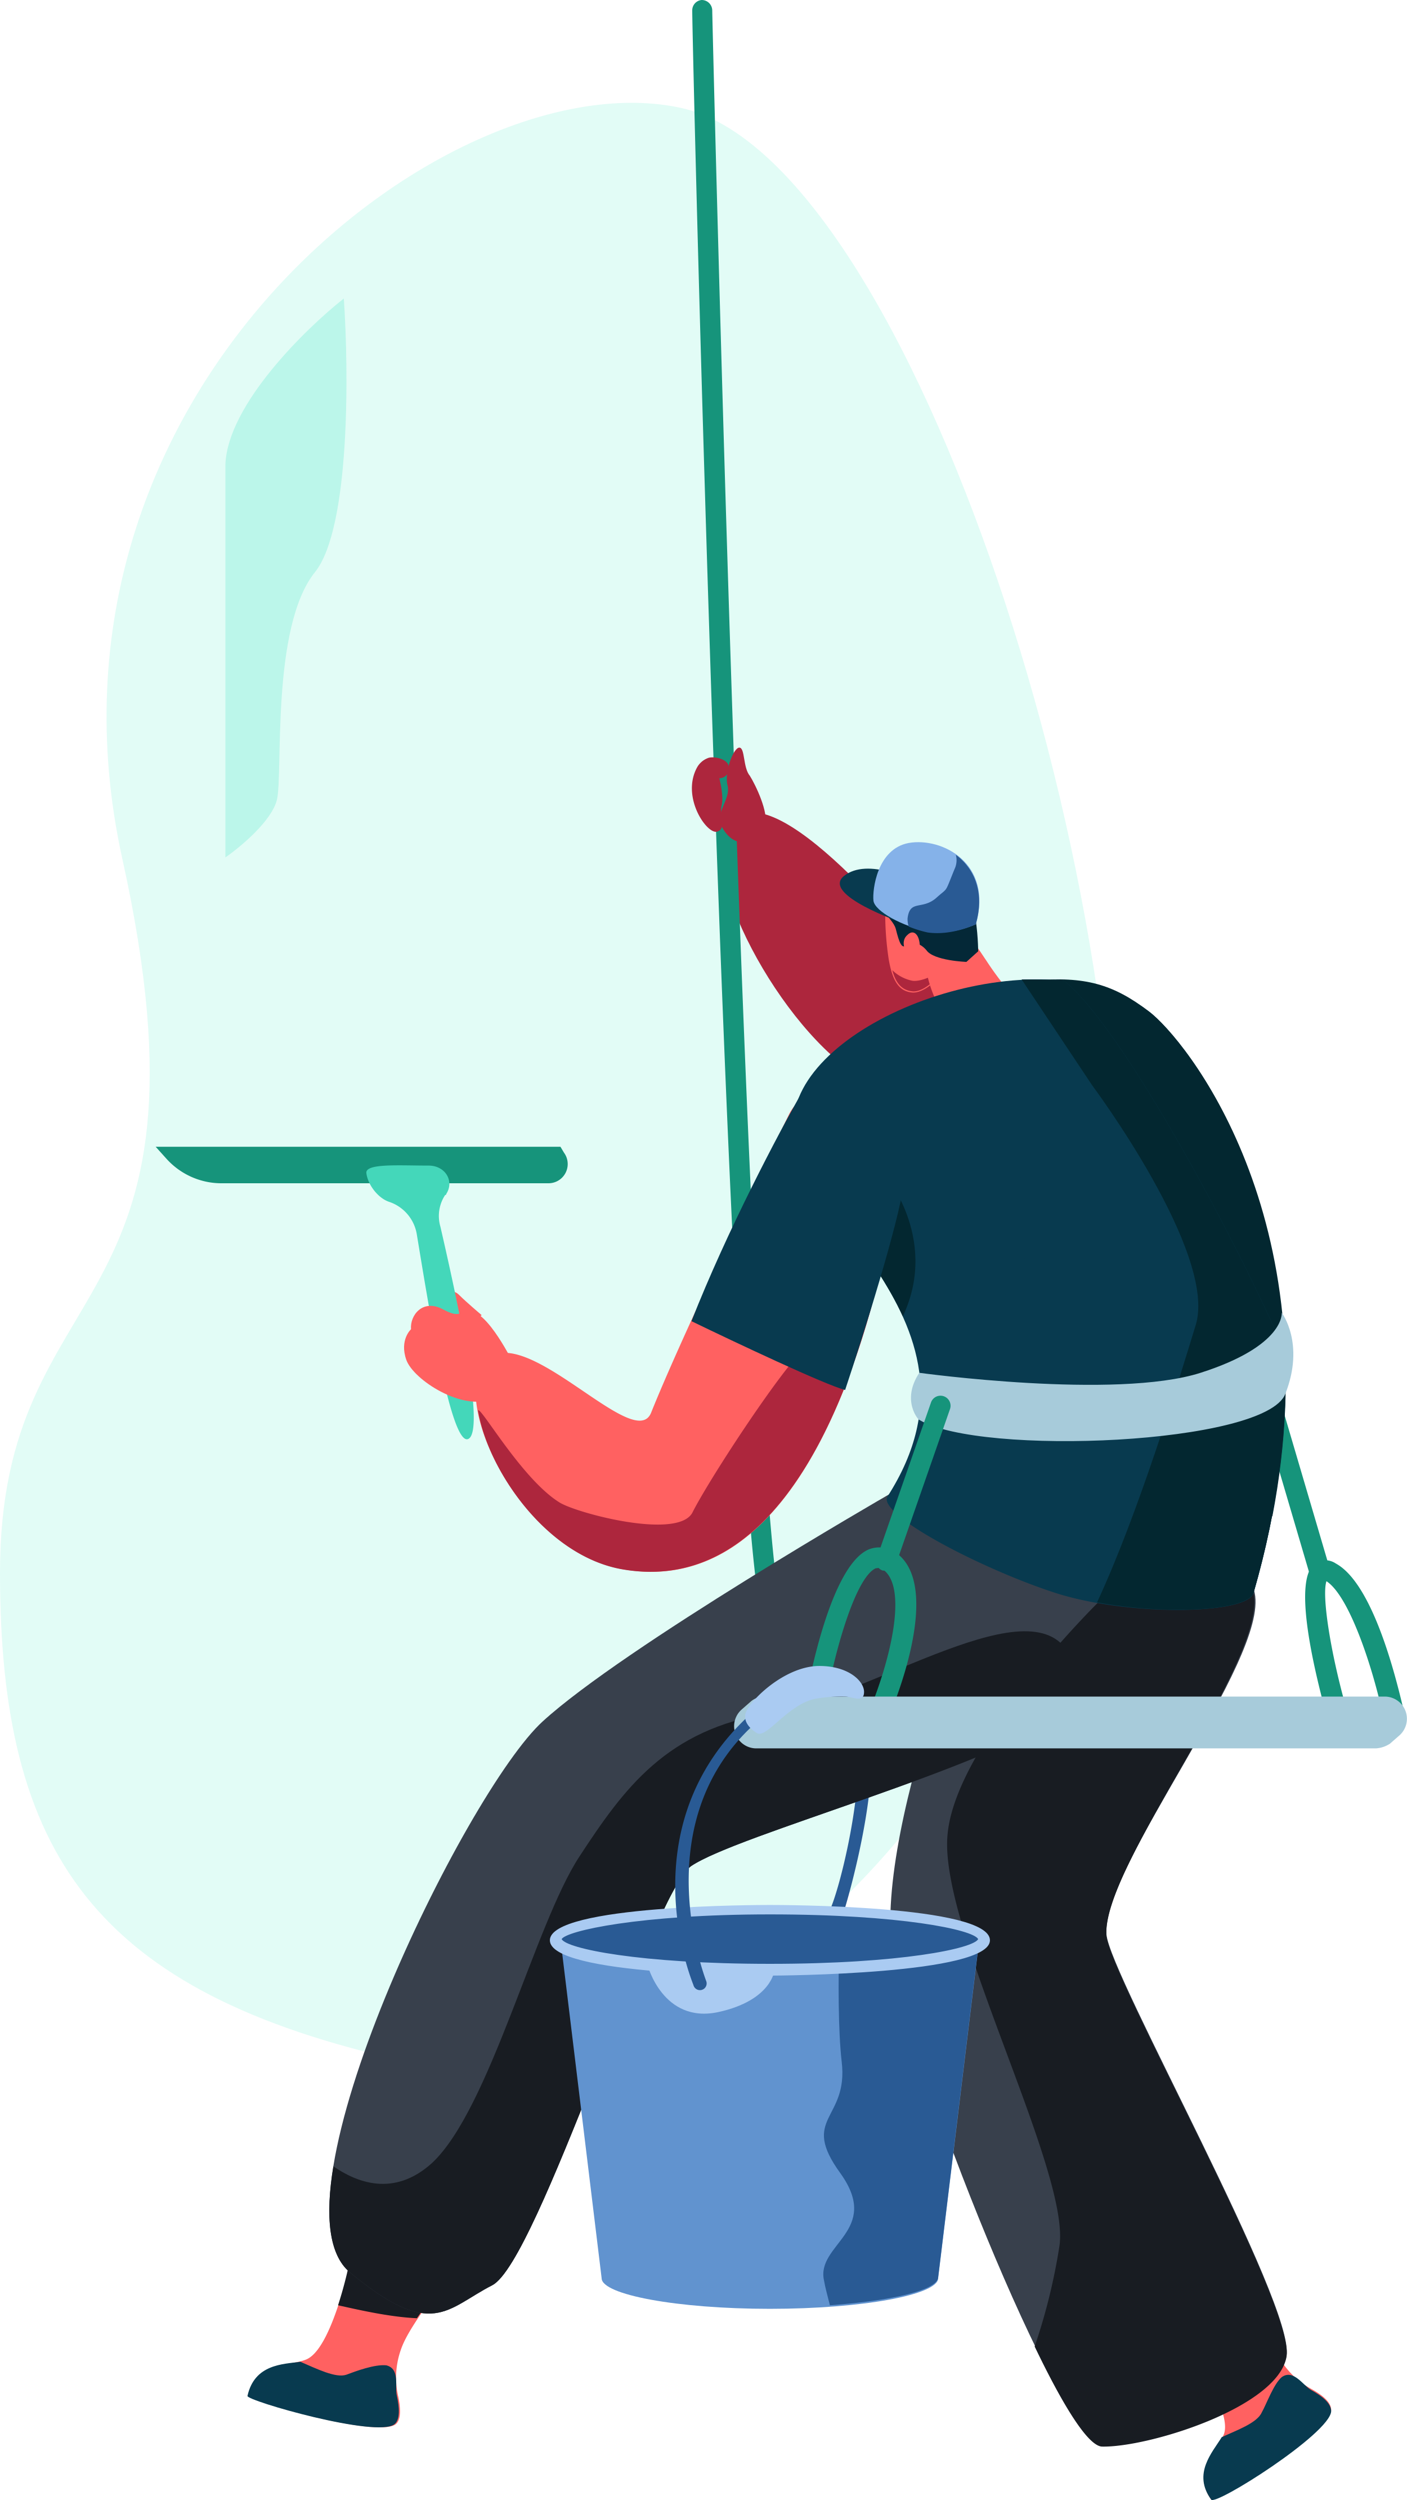
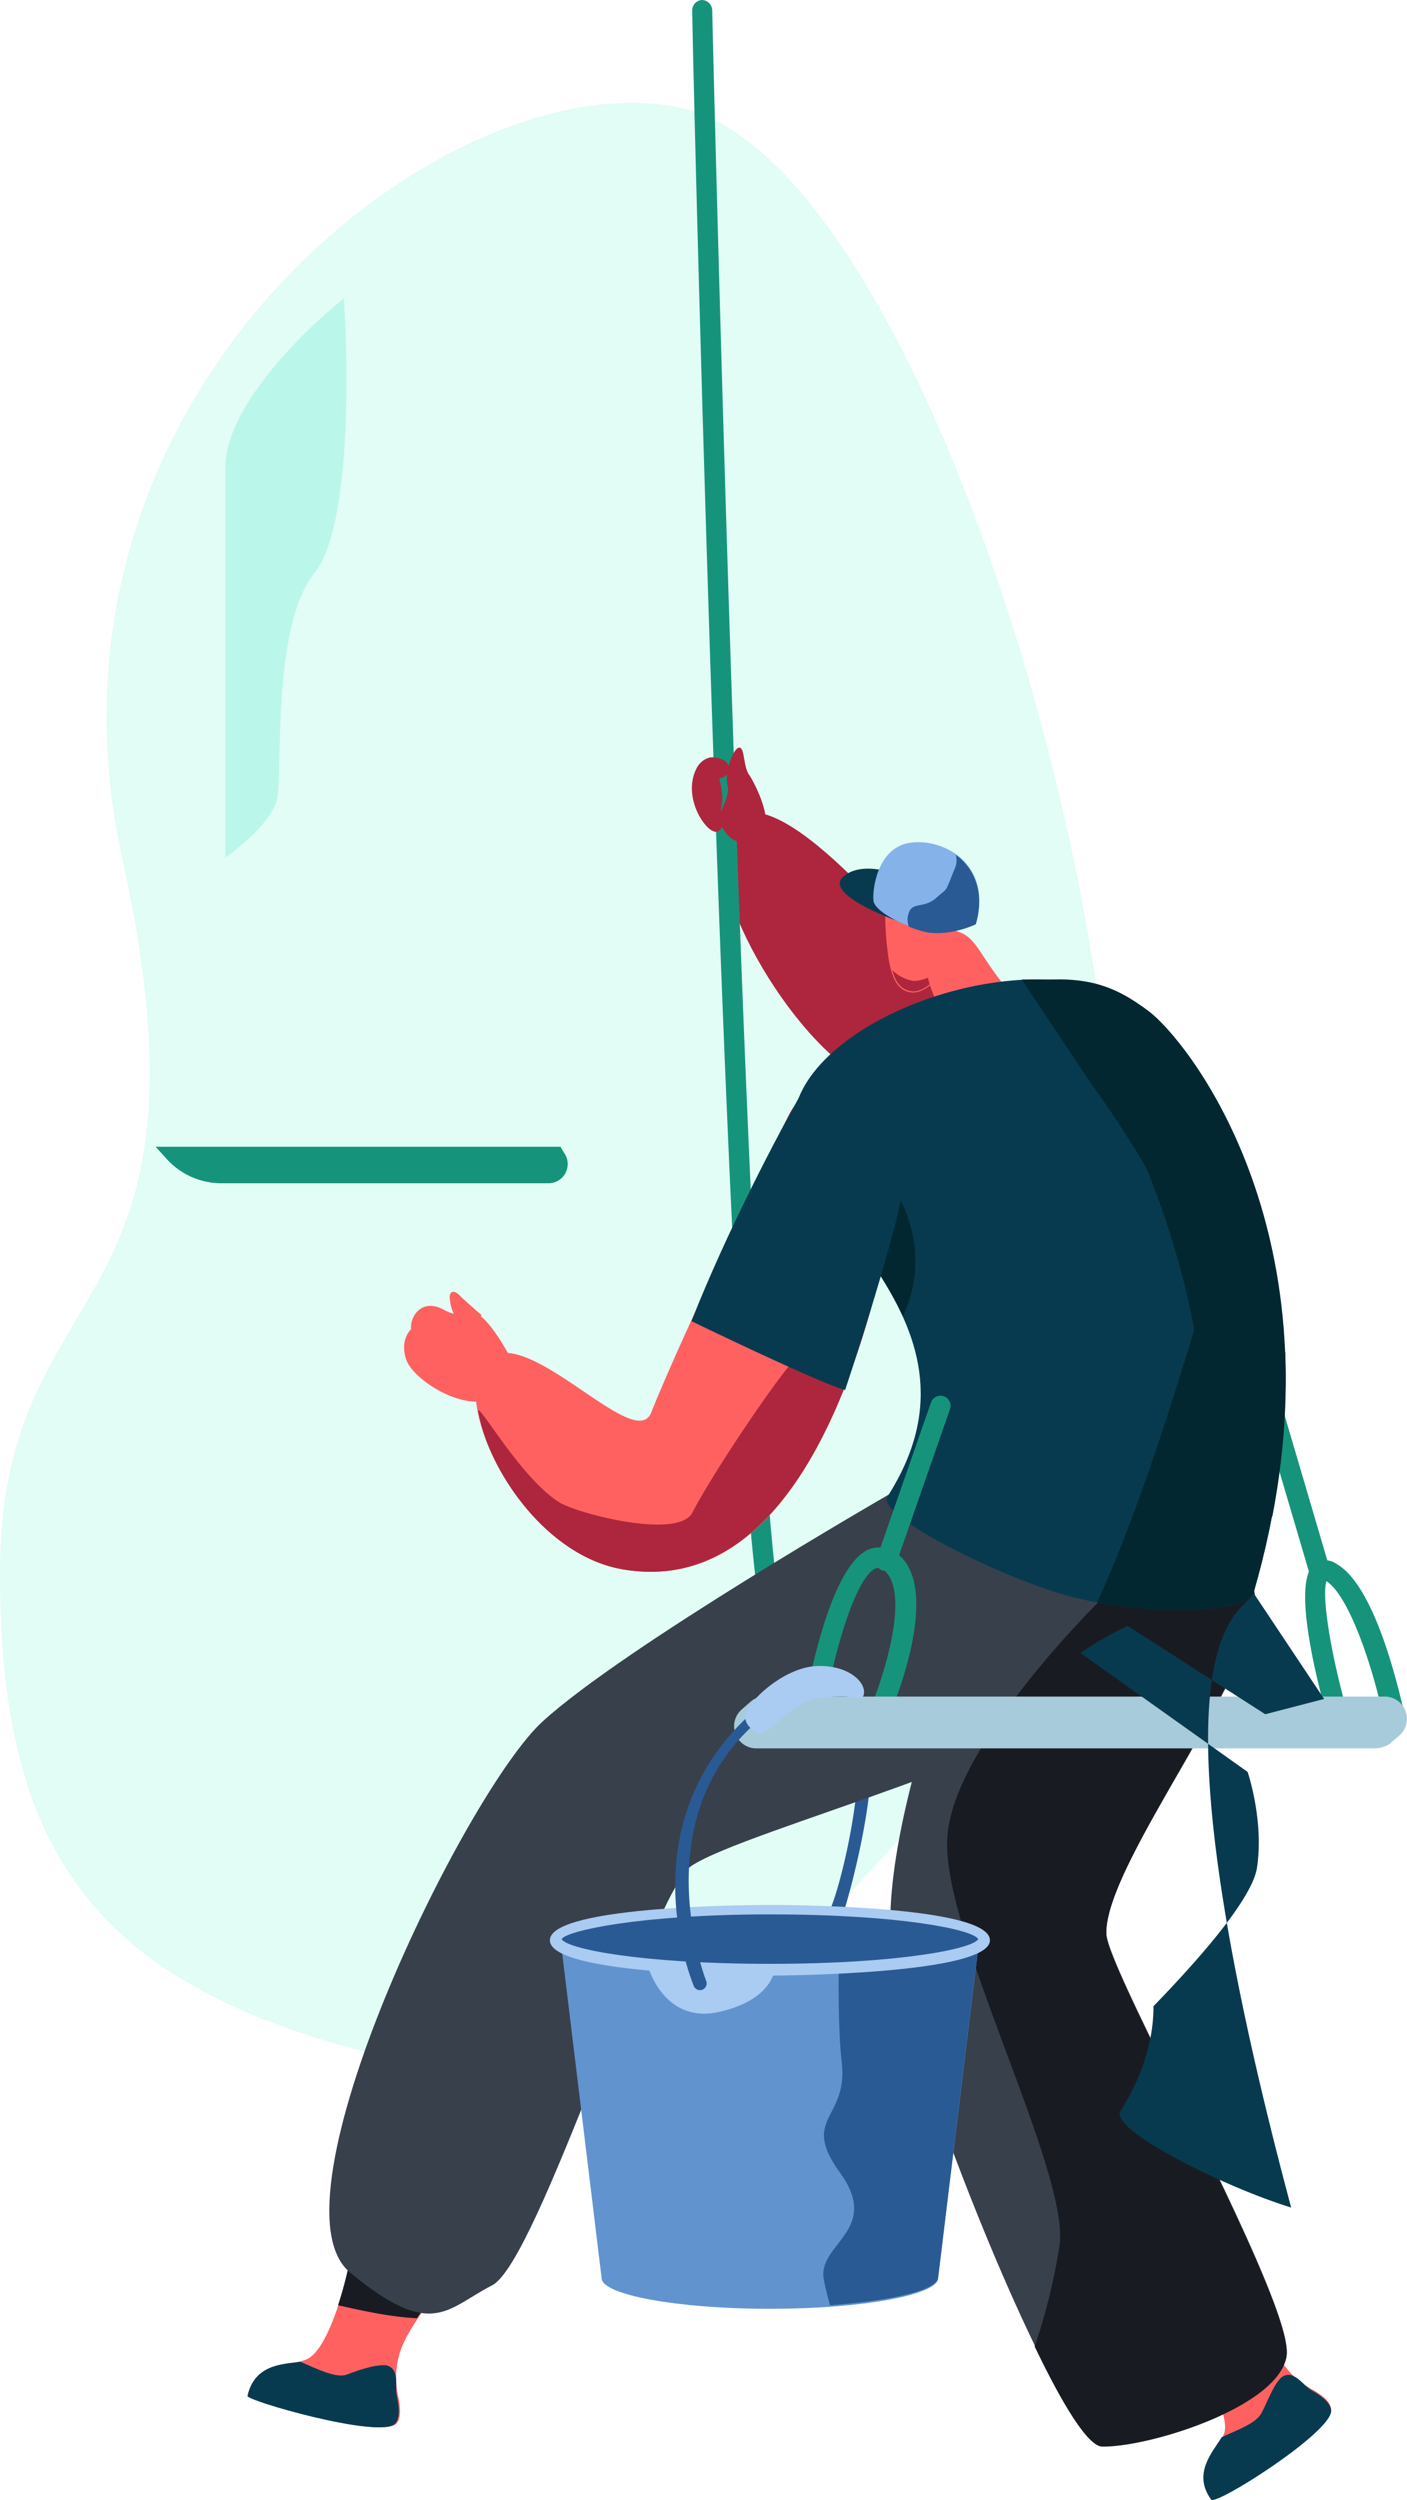
<svg xmlns="http://www.w3.org/2000/svg" width="347.951" height="617.827" viewBox="0 0 347.951 617.827">
  <g id="Group_23" data-name="Group 23" transform="translate(-5233 -893)">
    <g id="_5e754174d0097cfc87f0f980_window-squeegee_1_" data-name="5e754174d0097cfc87f0f980_window-squeegee (1)" transform="translate(5062 893)">
      <path id="Path_720" data-name="Path 720" d="M446.3,328.483C437.157,432.036,349,526.536,271.523,509.469S171,457.816,171,388.656c0-75.442,55.973-60.173,30.271-176.321S282.375,14.09,339.49,26.685,455.434,224.929,446.3,328.483Z" fill="#b7f7ea" opacity="0.4" />
      <path id="Path_721" data-name="Path 721" d="M226.74,114.754c.6-14.754,19.773-33.47,29.284-40.983,1.251,18.033,1.577,56.8-7.133,67.623-10.888,13.525-7.885,49.591-9.386,56.148-1.2,5.246-9.011,11.749-12.765,14.344Z" fill="#7feed8" opacity="0.4" />
      <path id="Path_722" data-name="Path 722" d="M497.287,391.051a2.212,2.212,0,0,1-2.327-1.746l-12.513-42.48c-.291-1.455.291-2.91,1.746-3.2s2.91.291,3.2,1.746l12.512,42.48c.291,1.455-.291,2.91-1.746,3.2Z" fill="#16947b" />
      <path id="Path_723" data-name="Path 723" d="M515.62,425.966A2.8,2.8,0,0,1,513,423.929c-2.328-11.056-8.148-29.387-13.968-33.169-1.164,3.491.873,16.876,4.656,30.551a2.578,2.578,0,0,1-4.947,1.455c-3.2-11.93-7.856-32.3-2.618-36.37a4.636,4.636,0,0,1,5.237,0c10.185,5.528,16.005,33.46,16.878,36.661a2.4,2.4,0,0,1-2.037,2.909Z" fill="#16947b" />
      <path id="Path_724" data-name="Path 724" d="M290.105,325s-3.783-3.2-5.529-4.947c-1.455-1.454-2.618-.872-2.327,1.164s.872,4.656,3.2,5.238C288.068,327.33,290.105,325,290.105,325Z" fill="#ff6161" />
      <path id="Path_725" data-name="Path 725" d="M380.02,423.348c8.147,6.11-1.455,45.68-4.365,49.754a1.523,1.523,0,0,0,.582,2.327,1.9,1.9,0,0,0,2.619-.581c.582-.582,14.84-48.009,2.91-54.7C381.475,419.856,379.438,422.766,380.02,423.348Z" fill="#295a94" />
      <path id="Path_726" data-name="Path 726" d="M309.6,283.4H209.5l2.619,2.909a18.308,18.308,0,0,0,13.967,6.11h80.6a4.75,4.75,0,0,0,3.783-7.565Z" fill="#16947b" />
-       <path id="Path_727" data-name="Path 727" d="M281.375,295.034a.285.285,0,0,1-.291.291,9.4,9.4,0,0,0-1.164,7.856c3.2,13.966,11.349,49.754,6.984,52.373s-10.185-34.625-12.8-50.337a10.206,10.206,0,0,0-6.693-8.146c-2.91-.873-5.529-4.365-5.82-7.274,0-2.328,8.148-1.746,15.422-1.746C281.084,288.051,283.412,291.833,281.375,295.034Z" fill="#44d7ba" />
      <path id="Path_728" data-name="Path 728" d="M354.995,201.054c14.549-4.365,49.468,41.607,49.468,41.607s41.32-4.655,52.377,22.986-58.488,12.8-78.275-3.2C358.487,245.862,339.573,205.418,354.995,201.054Z" fill="#ad263d" />
      <path id="Path_729" data-name="Path 729" d="M361.688,400.362a2.8,2.8,0,0,1-2.619-2.037c-8.438-43.353-16.877-385.814-16.877-395.706A2.565,2.565,0,0,1,344.52,0a2.608,2.608,0,0,1,2.619,2.619c0,2.328,8.438,352.062,16.877,394.833a2.4,2.4,0,0,1-2.037,2.91Z" fill="#16947b" />
      <path id="Path_730" data-name="Path 730" d="M246.749,583.085c-4.074,1.745-12.222.291-14.259,8.728-.582,1.455,32.009,10.766,36.374,7.275,1.454-1.164,1.164-4.365.582-6.984a20.8,20.8,0,0,1,.872-11.929c2.619-6.983,12.513-17.748,16.3-25.895-8.439-.582-19.5,0-27.353-1.455C258.388,555.153,253.732,580.175,246.749,583.085Z" fill="#ff6161" />
      <path id="Path_731" data-name="Path 731" d="M263.043,553.116l-5.529,5.528A104.657,104.657,0,0,1,254.6,569.7c5.237,1.163,12.8,2.909,19.5,3.2,2.037-2.91,4.074-5.819,6.11-9.02C273.81,558.644,263.043,553.116,263.043,553.116Z" fill="#181c22" />
      <path id="Path_732" data-name="Path 732" d="M268.572,599.087c1.455-1.163,1.164-4.364.582-6.983-.582-2.327.873-6.692-2.619-7.565-2.91-.29-7.566,1.455-9.894,2.328-2.618.873-7.274-1.455-11.348-3.2-4.365.582-11.348.582-13.094,8.437C231.908,593.268,264.207,602.579,268.572,599.087Z" fill="#083a4f" />
      <path id="Path_733" data-name="Path 733" d="M473.718,601.415c-1.455,4.074-8.148,9.311-3.2,16.294.582,1.455,29.389-16.585,29.68-22.113,0-2.037-2.328-3.782-4.946-5.237a20.371,20.371,0,0,1-8.439-8.729c-3.492-6.692-4.947-21.24-8.439-29.387-6.11,5.819-12.8,14.548-19.5,19.2C460.623,574.065,476.045,594.432,473.718,601.415Z" fill="#ff6161" />
      <path id="Path_734" data-name="Path 734" d="M462.078,569.41l.582,7.565a91.983,91.983,0,0,1,6.111,9.6,108.553,108.553,0,0,0,15.422-12.22c-.873-3.2-1.746-6.983-2.328-10.475C473.427,565.045,462.078,569.41,462.078,569.41Z" fill="#311e69" />
      <path id="Path_735" data-name="Path 735" d="M500.2,595.887c0-2.037-2.327-3.782-4.946-5.237-2.037-1.164-4.365-5.238-7.275-3.2-2.037,1.746-3.783,6.692-4.947,8.729-1.164,2.619-6.11,4.364-9.893,6.11-2.328,3.783-7.275,9.02-2.619,15.421C471.39,619.455,499.906,601.415,500.2,595.887Z" fill="#083a4f" />
      <path id="Path_736" data-name="Path 736" d="M416.975,380.867S387,449.825,391.659,482.7c3.492,25.605,41.611,121.331,51.8,121.622,11.348.291,43.357-9.6,45.685-22.113s-43.648-93.98-44.521-104.164c-1.164-16.876,40.156-67.794,36.664-84.378C477.5,376.794,416.975,380.867,416.975,380.867Z" fill="#38404c" />
      <path id="Path_737" data-name="Path 737" d="M397.479,365.446l-6.984,4.074s-65.181,37.534-85.259,55.864c-19.2,17.458-68.673,118.712-47.721,136.17,20.369,16.875,23.86,9.019,35.209,3.2S332.3,467.864,341.9,461.172c13.385-9.019,91.66-28.8,100.1-45.1C450.439,399.489,417.557,365.446,397.479,365.446Z" fill="#38404c" />
      <path id="Path_738" data-name="Path 738" d="M480.993,393.67c-1.746-8.147-17.169-11.348-32.591-12.512L442.582,396s-35.209,34.624-37.246,57.319c-2.328,22.695,30.554,83.506,27.644,101.837a145.626,145.626,0,0,1-6.111,24.731c6.984,14.548,13.094,24.441,16.586,24.732,11.349.291,43.357-9.6,45.685-22.113s-43.648-93.98-44.521-104.164C443.455,461.172,484.484,410.254,480.993,393.67Z" fill="#181c22" />
-       <path id="Path_739" data-name="Path 739" d="M361.4,423.347c-25.607,4.074-36.083,18.622-47.14,35.5s-22.115,62.265-36.373,75.649c-9.6,8.729-18.915,4.656-24.443.873-2.037,12.221-1.164,21.822,4.073,26.187,20.37,16.875,23.861,9.019,35.21,3.2S332.3,467.864,341.9,461.172c11.639-7.856,72.746-23.858,93.988-38.7,1.455-4.947,1.455-9.311,0-12.8C427.16,390.469,387,419.274,361.4,423.347Z" fill="#181c22" />
      <path id="Path_740" data-name="Path 740" d="M389.913,225.785a76.136,76.136,0,0,0,.873,11.348c.873,4.946,2.328,7.856,5.82,8.146s10.185-5.528,7.857-11.638C402.135,227.24,389.913,225.785,389.913,225.785Z" fill="#ff6161" />
      <path id="Path_741" data-name="Path 741" d="M396.606,242.37c2.037.291,5.238-1.164,7.275-2.619-1.746,3.2-5.238,5.529-7.275,5.238-2.618-.291-4.073-2.037-4.946-5.238A9.96,9.96,0,0,0,396.606,242.37Z" fill="#ad263d" />
      <path id="Path_742" data-name="Path 742" d="M419.594,243.825a77.48,77.48,0,0,1-4.656-6.4c-3.2-4.656-4.655-8.147-11.639-7.565-7.566.582-1.455,20.367,2.037,20.658S419.594,243.825,419.594,243.825Z" fill="#ff6161" />
-       <path id="Path_743" data-name="Path 743" d="M409.992,237.715,412.9,235.1s0-19.785-7.856-20.949c-8.148-1.164-13.676-3.2-15.422,2.328-2.91,8.728,2.036,9.892,2.909,13.093.873,3.491,1.455,4.946,2.619,4.073,1.164-.582,2.91-1.164,4.947,1.164C401.844,237.424,409.992,237.715,409.992,237.715Z" fill="#042837" />
-       <path id="Path_744" data-name="Path 744" d="M394.86,234.8s-1.164-2.328.582-3.782c1.746-1.746,3.492.581,2.91,4.364S396.024,238.587,394.86,234.8Z" fill="#ff6161" />
      <path id="Path_745" data-name="Path 745" d="M394.278,228.113s-20.369-6.983-14.549-11.638,17.168.872,20.951,3.2C404.172,222,394.278,228.113,394.278,228.113Z" fill="#083a4f" />
      <path id="Path_746" data-name="Path 746" d="M412.319,228.4s-6.111,2.909-11.93,1.746c-6.111-1.164-13.1-4.947-13.386-7.565s.873-12.8,8.73-14.257C403.881,206.873,416.684,213.274,412.319,228.4Z" fill="#85b2e9" />
      <path id="Path_747" data-name="Path 747" d="M412.319,228.4c2.328-8.147-.582-13.966-4.947-17.167a5.044,5.044,0,0,1-.291,3.492c-2.618,6.4-1.454,4.364-4.655,7.274-3.492,2.909-6.4.291-6.984,4.946a5.681,5.681,0,0,0,.291,2.037,28.6,28.6,0,0,0,4.656,1.455C406.5,231.313,412.319,228.4,412.319,228.4Z" fill="#295a94" />
      <path id="Path_748" data-name="Path 748" d="M387.876,428.294a2.2,2.2,0,0,1-1.163-.291,3.151,3.151,0,0,1-1.455-3.492c5.237-11.929,10.766-32,4.073-36.661-.873-.582-1.164-.291-1.746-.291-5.237,2.328-10.766,22.4-12.8,35.788a2.512,2.512,0,1,1-4.947-.873c.873-5.819,6.4-35.5,16.005-39.57a7.166,7.166,0,0,1,6.4.582c12.513,8.147-.582,39.279-2.328,42.771A1.838,1.838,0,0,1,387.876,428.294Z" fill="#16947b" />
      <path id="Path_749" data-name="Path 749" d="M480.992,393.67c24.734-84.961-16.3-136.461-25.9-143.735-25.316-19.2-80.895-.291-87.3,23.568s51.8,50.918,22.7,96.308c-2.909,4.364,24.443,18.33,42.194,23.859C451.312,399.489,479.537,398.907,480.992,393.67Z" fill="#083a4f" />
      <path id="Path_750" data-name="Path 750" d="M455.1,249.935c-8.73-6.692-15.894-8.754-28.406-7.591,2.037,4.656,6.986,10.985,13.679,19.423,10.184,13.675,25.2,49.27,27.821,80.693,1.455,15.421,9.312,26.769,17.459,32.3C499.907,300.853,464.115,256.627,455.1,249.935Z" fill="#032730" />
      <path id="Path_751" data-name="Path 751" d="M394.278,325.294c9.312-19.785-5.238-36.079-5.238-36.079l-7.856,15.13C385.84,310.746,390.786,317.729,394.278,325.294Z" fill="#032730" />
      <path id="Path_752" data-name="Path 752" d="M382.639,272.921a10.17,10.17,0,0,0-16.586,2.619c-9.021,18.33-27.062,56.155-34.046,73.613-4.073,9.892-30.262-21.822-40.447-13.385s7.275,47.718,33.755,52.082c45.976,7.856,61.689-64.884,65.472-82.632C393.7,289.215,388.459,279.031,382.639,272.921Z" fill="#ff6161" />
      <path id="Path_753" data-name="Path 753" d="M297.962,336.932s-6.4-13.093-10.767-12.8c-2.909.291-2.909,1.455-6.692-.582-4.947-2.619-8.148,1.455-7.857,4.946,0,0-2.91,2.619-1.164,7.565s13.968,12.8,21.242,9.6C300.29,342.461,297.962,336.932,297.962,336.932Z" fill="#ff6161" />
      <path id="Path_754" data-name="Path 754" d="M325.024,387.85c46.267,7.856,61.98-64.884,65.763-82.633,2.619-13.384-.582-22.4-4.947-28.514A58.993,58.993,0,0,0,374.2,303.472c-2.619,18.33.291,24.149-7.566,33.46-7.566,9.311-20.951,29.969-24.443,36.952-3.783,6.692-28.808,0-32.881-2.619-9.312-5.819-19.5-23.858-20.079-22.694C291.56,363.119,306.11,384.65,325.024,387.85Z" fill="#ad263d" />
      <path id="Path_755" data-name="Path 755" d="M511.255,432.076H357.9a5.485,5.485,0,0,1-3.492-9.6l2.328-2.037a5.081,5.081,0,0,1,3.492-1.164h153.35a5.486,5.486,0,0,1,3.492,9.6l-2.328,2.036A7.13,7.13,0,0,1,511.255,432.076Z" fill="#a7cbda" />
-       <path id="Path_756" data-name="Path 756" d="M480.992,393.67c6.4-22.113,8.439-41.9,7.857-59.356-11.64-27.06-40.156-80.306-54.706-91.944-3.492-.291-6.983-.291-10.475-.291l17.459,26.187-14.549,3.782-34.046-21.822a87.43,87.43,0,0,0-11.639,6.692l41.32,29.387s4.074,11.929,2.328,23.568c-1.164,8.438-17.169,25.6-25.607,34.333,0,7.856-2.328,16.585-8.148,25.9-2.91,4.364,24.443,18.33,42.193,23.858C451.312,399.489,479.537,398.907,480.992,393.67Z" fill="#083a4f" />
+       <path id="Path_756" data-name="Path 756" d="M480.992,393.67l17.459,26.187-14.549,3.782-34.046-21.822a87.43,87.43,0,0,0-11.639,6.692l41.32,29.387s4.074,11.929,2.328,23.568c-1.164,8.438-17.169,25.6-25.607,34.333,0,7.856-2.328,16.585-8.148,25.9-2.91,4.364,24.443,18.33,42.193,23.858C451.312,399.489,479.537,398.907,480.992,393.67Z" fill="#083a4f" />
      <path id="Path_757" data-name="Path 757" d="M488.849,334.314c-11.639-27.06-40.156-80.306-54.7-91.944-3.492-.291-6.984-.291-10.476-.291l17.459,26.187s30.845,41.316,25.607,59.065c-4.365,14.257-14.258,46.844-24.443,68.666,17.459,3.2,37.247,2.037,38.7-2.327C487.394,371.557,489.431,351.771,488.849,334.314Z" fill="#032730" />
-       <path id="Path_758" data-name="Path 758" d="M398.352,339.26s48.6,6.692,69.546,0,20.078-14.839,20.078-14.839,5.82,7.565.873,20.076-75.365,15.421-90.5,6.4C398.352,351.189,393.7,346.243,398.352,339.26Z" fill="#a7cbda" />
      <path id="Path_759" data-name="Path 759" d="M343.356,189.706a5.129,5.129,0,0,1,2.619-2.327c1.164-.582,4.946,0,5.237,2.036a2.379,2.379,0,0,1-2.327,2.91s1.163,4.364.581,6.692c-.581,2.619,1.164,5.528-.872,6.4C346.266,206.873,339.282,197.271,343.356,189.706Z" fill="#ad263d" />
      <path id="Path_760" data-name="Path 760" d="M360.233,203.963c.873-3.2-2.328-9.892-3.783-12.22-1.746-2.037-1.164-6.983-2.619-6.983s-3.783,6.11-2.91,9.311c.873,3.491-3.2,6.692-1.455,10.183C353.54,211.819,359.651,206.291,360.233,203.963Z" fill="#ad263d" />
      <path id="Path_761" data-name="Path 761" d="M361.4,479.212H309.6l10.184,83.8c0,4.073,18.624,7.565,41.612,7.565s41.611-3.492,41.611-7.565l10.184-83.8Z" fill="#6193cf" />
      <path id="Path_762" data-name="Path 762" d="M378.565,479.212c-.291,10.183-.291,22.7.582,30.26,1.746,14.548-10.475,13.675-.291,27.641,10.185,14.257-6.111,17.458-4.074,26.477.291,1.746.873,3.783,1.455,6.111,15.714-1.164,26.771-3.783,26.771-6.984l10.185-83.8H378.565Z" fill="#295a94" />
      <path id="Path_763" data-name="Path 763" d="M361.4,486.777c29.249,0,52.959-3.387,52.959-7.565s-23.71-7.565-52.959-7.565-52.96,3.387-52.96,7.565S332.148,486.777,361.4,486.777Z" fill="#295a94" />
      <path id="Path_764" data-name="Path 764" d="M331.134,485.613s3.783,14.548,17.46,11.638c13.385-2.909,13.967-10.474,13.967-10.474S341.028,486.777,331.134,485.613Z" fill="#aacbf2" />
      <path id="Path_765" data-name="Path 765" d="M361.4,488.232c-2.328,0-54.415,0-54.415-8.729s52.087-8.729,54.415-8.729,54.414,0,54.414,8.729C415.811,487.941,363.725,488.232,361.4,488.232Zm-51.505-9.02c1.164,2.327,19.2,6.11,51.505,6.11s50.341-3.783,51.5-6.11c-1.163-2.328-19.2-6.11-51.5-6.11S311.056,477.175,309.892,479.212Z" fill="#aacbf2" />
      <path id="Path_766" data-name="Path 766" d="M364.307,417.528c-40.738,27.932-22.115,72.158-21.824,73.031a1.659,1.659,0,1,0,3.2-.873c-.291-.873-20.66-52.663,29.1-74.486a1.567,1.567,0,1,0-1.164-2.909C370.418,414.037,367.217,415.782,364.307,417.528Z" fill="#295a94" />
      <path id="Path_767" data-name="Path 767" d="M358.2,428.294s-3.2-1.746-2.91-4.365c0-2.618,9.312-12.22,18.332-12.22,7.275,0,11.058,3.782,11.058,6.4,0,2.91-2.91,1.164-4.656,1.164a37.184,37.184,0,0,0-7.566.582C365.761,421.311,360.524,429.749,358.2,428.294Z" fill="#aacbf2" />
      <path id="Path_768" data-name="Path 768" d="M390.2,388.141h-.873a2.353,2.353,0,0,1-1.455-3.2l13.385-38.407a2.486,2.486,0,0,1,4.656,1.746l-13.386,38.407A3.274,3.274,0,0,1,390.2,388.141Z" fill="#16947b" />
      <path id="Path_769" data-name="Path 769" d="M342,326.5c8.8-22.4,21.667-46.667,27-56,13-11,27,10,25.5,22-1.2,9.6-10.167,38-14.5,51C375.2,342.3,352.667,331.667,342,326.5Z" fill="#083a4f" />
    </g>
  </g>
</svg>